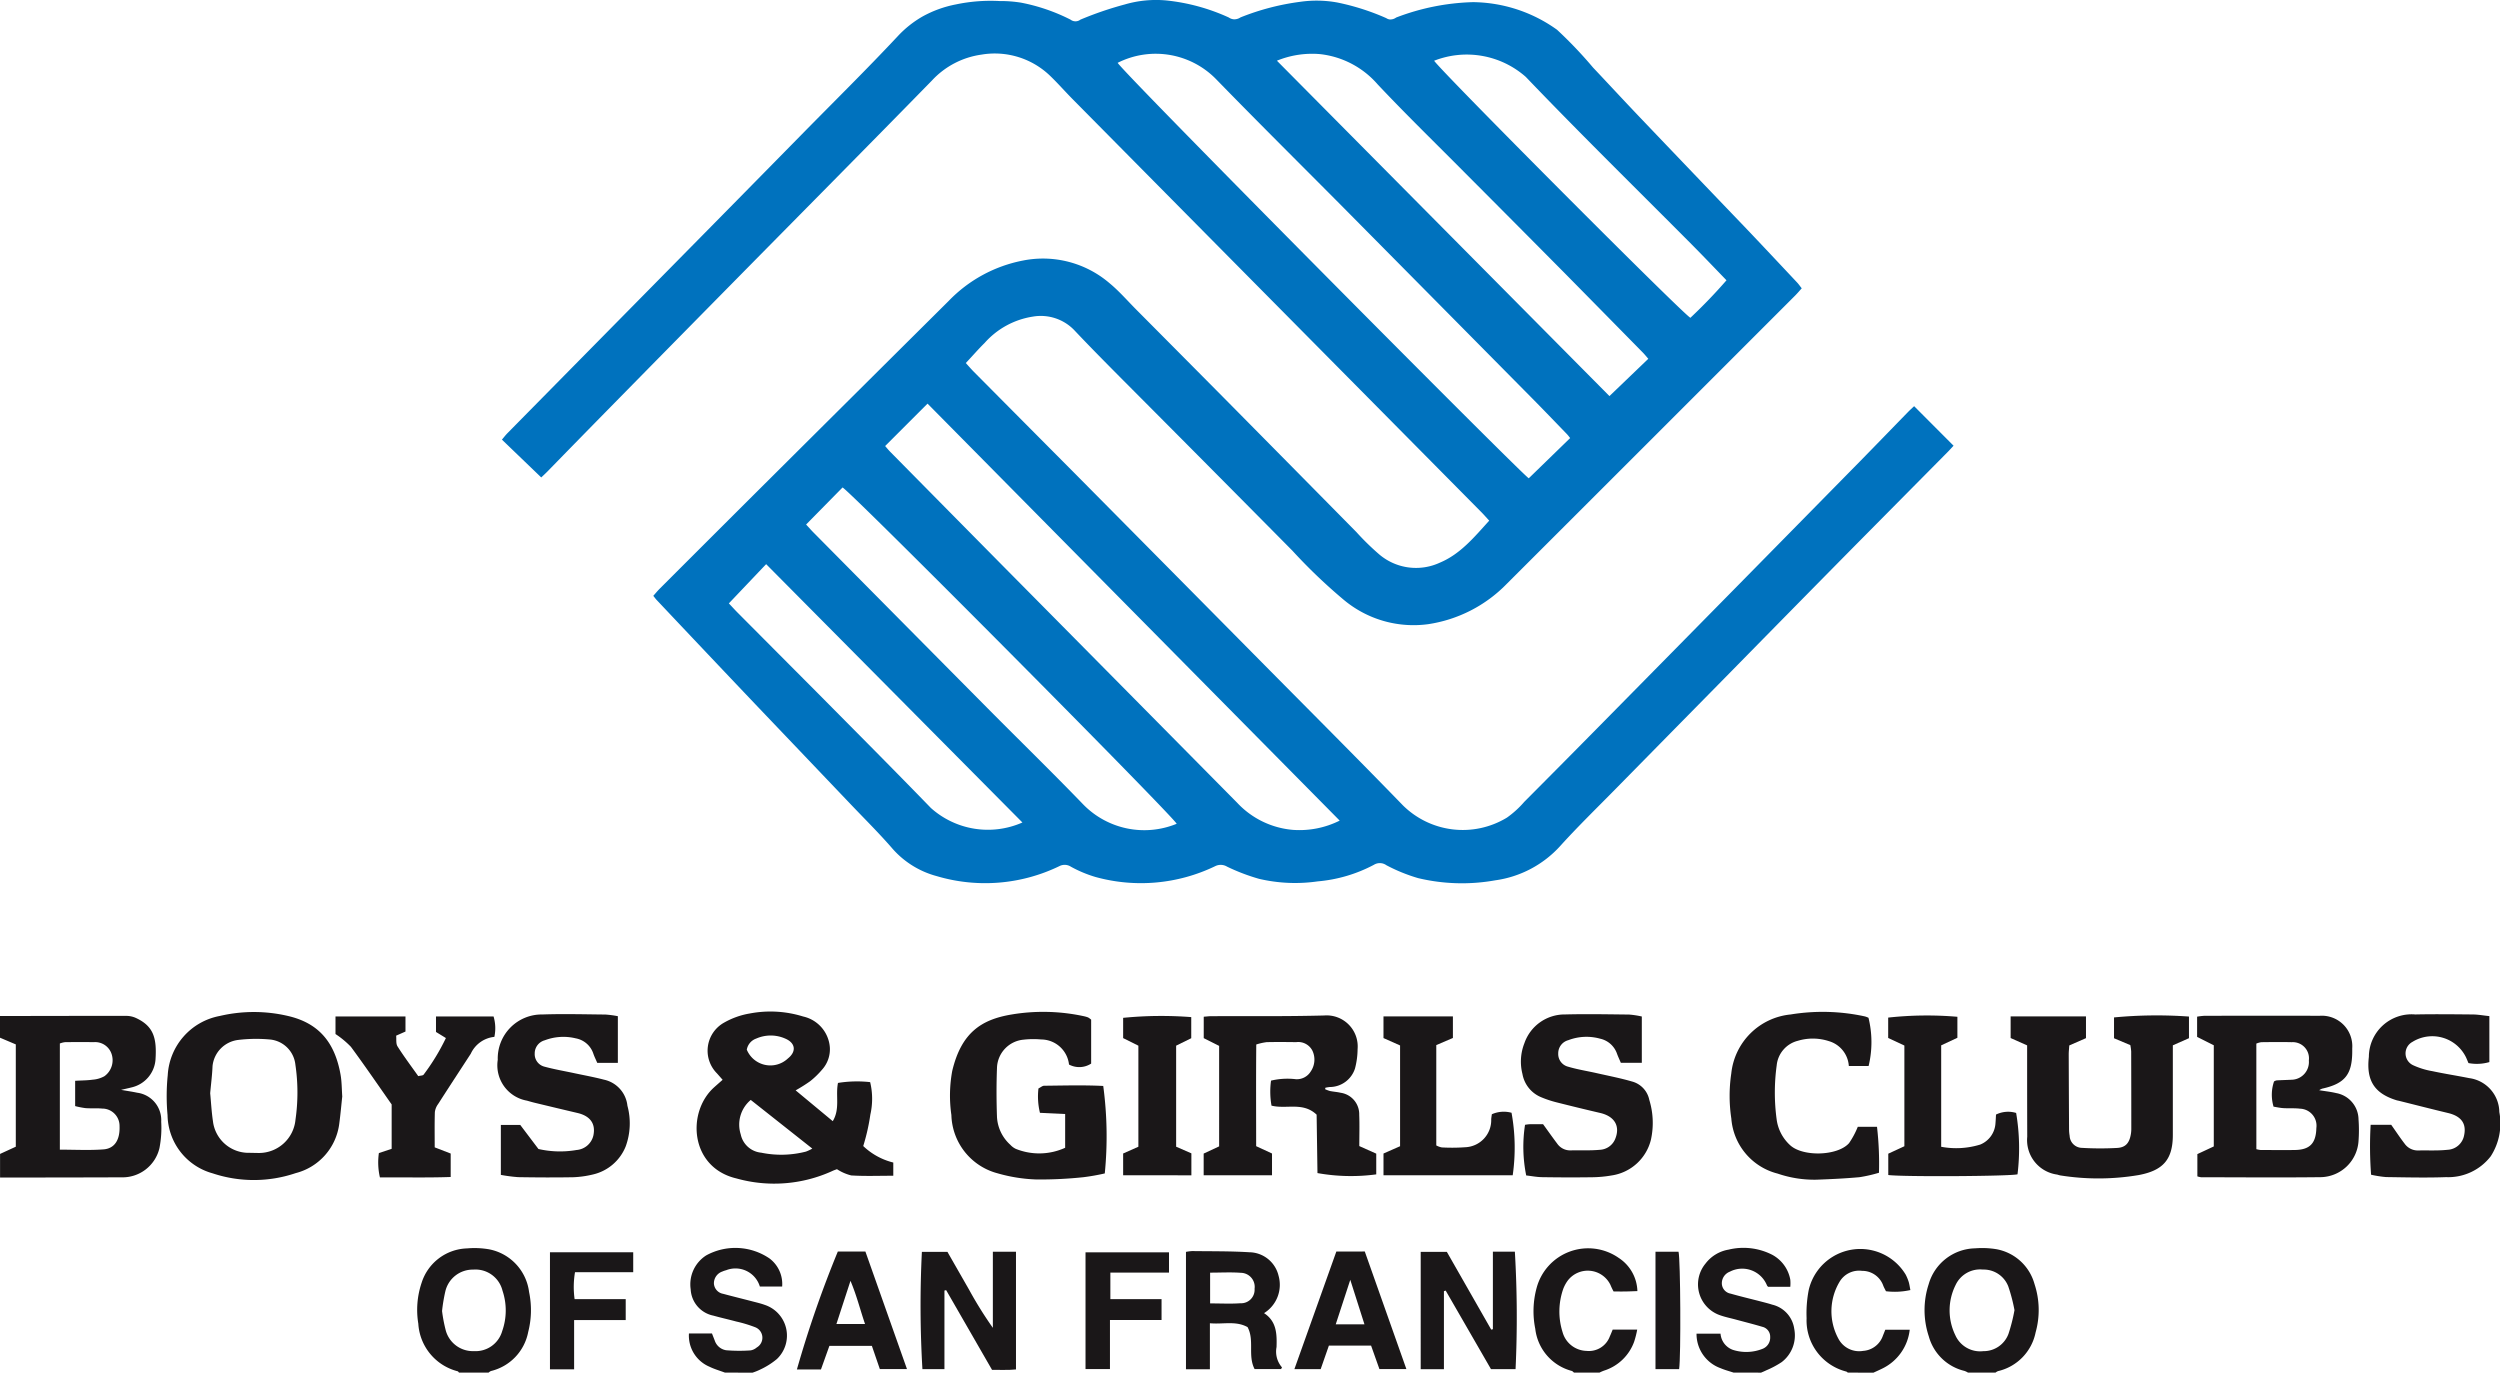
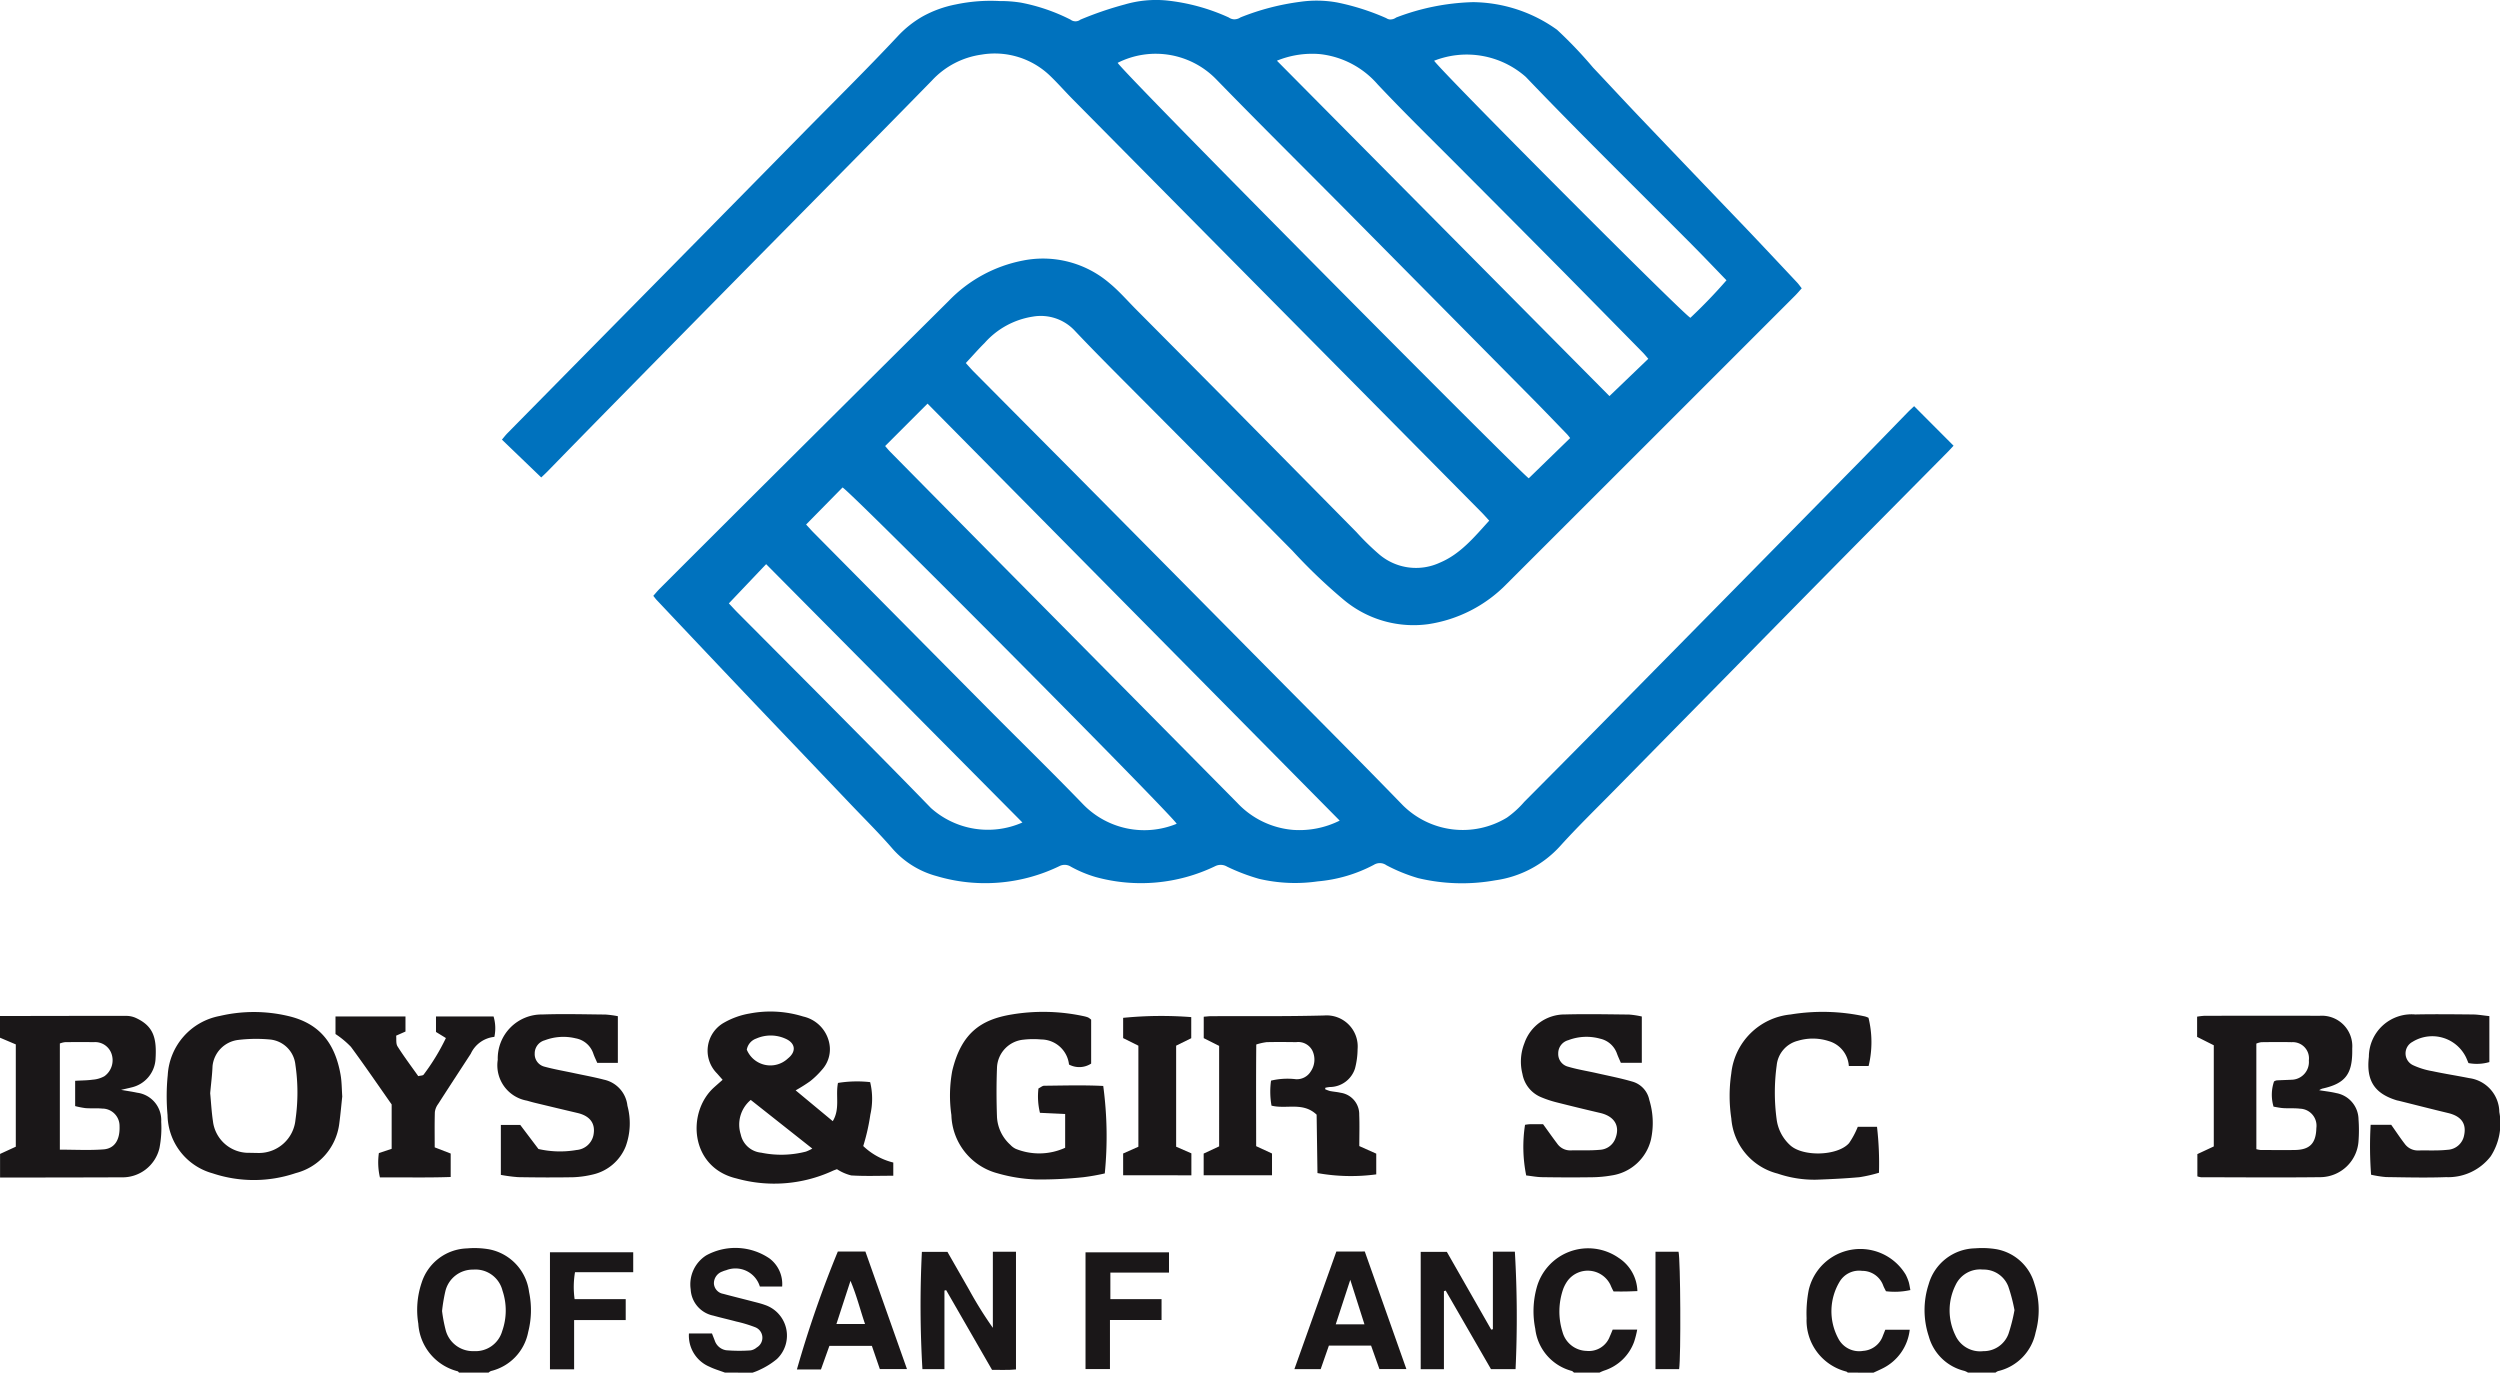
<svg xmlns="http://www.w3.org/2000/svg" id="Group_67230" data-name="Group 67230" width="213.197" height="117.054" viewBox="0 0 213.197 117.054">
  <defs>
    <clipPath id="clip-path">
      <rect id="Rectangle_8419" data-name="Rectangle 8419" width="213.197" height="117.054" fill="none" />
    </clipPath>
  </defs>
  <g id="Group_67229" data-name="Group 67229" clip-path="url(#clip-path)">
    <path id="Path_35771" data-name="Path 35771" d="M125.623.183a12.5,12.5,0,0,1,7.158,2.354,36.669,36.669,0,0,1,3.07,3.222c1.307,1.384,2.6,2.782,3.912,4.16q4.492,4.71,9,9.409c1.507,1.58,3,3.175,4.494,4.766.13.139.239.3.392.492-.2.224-.377.435-.57.628q-12.291,12.3-24.6,24.592a11.773,11.773,0,0,1-6.7,3.425,9.274,9.274,0,0,1-7.21-2.1,46.317,46.317,0,0,1-4.358-4.172q-7.18-7.256-14.385-14.487c-1.42-1.431-2.841-2.861-4.224-4.327A3.964,3.964,0,0,0,88.081,27a6.9,6.9,0,0,0-4.118,2.252c-.535.526-1.027,1.1-1.6,1.707.239.263.452.512.682.744q4.32,4.353,8.643,8.7,7.952,8.027,15.9,16.062c4.017,4.062,8.059,8.1,12.036,12.2a7.253,7.253,0,0,0,8.881,1.063,8.171,8.171,0,0,0,1.479-1.343q3.114-3.125,6.21-6.265,6.223-6.311,12.439-12.627,4.98-5.06,9.956-10.122c1.373-1.4,2.734-2.808,4.1-4.21.194-.2.4-.384.546-.523,1.13,1.133,2.228,2.235,3.363,3.372-.132.141-.315.347-.509.543q-3.96,4-7.921,8-5.22,5.292-10.429,10.6-4.979,5.059-9.956,10.121c-1.589,1.618-3.218,3.2-4.738,4.881a9.171,9.171,0,0,1-5.527,2.917,16.081,16.081,0,0,1-6.583-.187,14.366,14.366,0,0,1-2.706-1.1.962.962,0,0,0-1.064-.036,12.514,12.514,0,0,1-4.793,1.414,13.47,13.47,0,0,1-5-.217,16.814,16.814,0,0,1-2.732-1.041,1.054,1.054,0,0,0-1.009-.04,14.55,14.55,0,0,1-10.221.92,10.535,10.535,0,0,1-2.08-.871.981.981,0,0,0-1-.045,14.508,14.508,0,0,1-10.463.841,7.648,7.648,0,0,1-3.842-2.435c-1.085-1.243-2.259-2.409-3.4-3.605q-4.084-4.287-8.171-8.572-4.223-4.445-8.429-8.906c-.1-.1-.177-.213-.313-.379.186-.208.358-.42.549-.611q4.011-4.01,8.026-8.014,8.305-8.268,16.619-16.528a11.931,11.931,0,0,1,6.321-3.439,8.715,8.715,0,0,1,7.387,1.925c.817.672,1.517,1.484,2.266,2.238q3.789,3.813,7.576,7.632,5.611,5.674,11.214,11.357a21.9,21.9,0,0,0,1.976,1.928,4.84,4.84,0,0,0,5.139.684c1.759-.736,2.93-2.173,4.214-3.585-.237-.256-.435-.483-.646-.7q-9.484-9.583-18.972-19.165-7.949-8.03-15.894-16.063c-.65-.657-1.259-1.354-1.924-1.995a6.8,6.8,0,0,0-5.876-1.817,7.083,7.083,0,0,0-4.223,2.218c-5.656,5.788-11.356,11.533-17.037,17.3q-5.1,5.175-10.193,10.36-2.766,2.815-5.522,5.643c-.211.215-.433.418-.555.535l-3.353-3.225c.152-.179.3-.374.468-.546q7.193-7.3,14.389-14.6Q63,16.933,68.326,11.51c2.749-2.8,5.542-5.548,8.221-8.409a9.016,9.016,0,0,1,2.1-1.68A9.627,9.627,0,0,1,81.523.376,14.366,14.366,0,0,1,85.232.089a11.087,11.087,0,0,1,1.837.137,15.932,15.932,0,0,1,4.226,1.449.687.687,0,0,0,.84,0A29.274,29.274,0,0,1,95.913.382,9.506,9.506,0,0,1,99.506.043a16.971,16.971,0,0,1,5.283,1.448.873.873,0,0,0,.438.156.948.948,0,0,0,.56-.163A20.9,20.9,0,0,1,110.874.155a9.833,9.833,0,0,1,3.168.058,20.281,20.281,0,0,1,4.177,1.334.651.651,0,0,0,.31.113.849.849,0,0,0,.535-.166A19.674,19.674,0,0,1,125.623.183m-11.374,69.8L79.1,34.421c-1.248,1.248-2.409,2.41-3.616,3.616.11.126.263.319.435.493q4.806,4.872,9.616,9.739,9.981,10.084,19.958,20.177a7.346,7.346,0,0,0,4.783,2.326,7.7,7.7,0,0,0,3.976-.793M95.311,5.359c.726,1.1,34.517,35.142,35.06,35.429l3.53-3.431c-.077-.094-.172-.23-.286-.347-.992-1.026-1.98-2.056-2.983-3.071q-8-8.088-16-16.169C111,14.112,107.346,10.489,103.754,6.8a7.2,7.2,0,0,0-8.443-1.441m5.034,64.891c-.387-.741-27.812-28.347-28.493-28.679l-3.109,3.161c.269.29.451.5.644.693Q76.8,52.914,84.222,60.4c2.721,2.743,5.489,5.44,8.171,8.219a7.268,7.268,0,0,0,7.952,1.632M140.568,30.6c-.181-.207-.319-.381-.473-.538q-3.325-3.384-6.654-6.762-4.226-4.265-8.465-8.515c-2.5-2.522-5.053-5-7.491-7.588a7.607,7.607,0,0,0-4.924-2.583,7.934,7.934,0,0,0-3.668.563l28.359,28.6,3.316-3.182M122.3,5.18c.777,1.087,21.165,21.546,21.854,21.922a44.306,44.306,0,0,0,3.079-3.2c-1.028-1.061-1.969-2.053-2.933-3.023-4.734-4.765-9.535-9.466-14.178-14.317A7.609,7.609,0,0,0,122.3,5.18M87.191,70.142,65.336,48.11l-3.18,3.346c.285.3.488.528.7.743q3.493,3.511,6.988,7.02c3.188,3.221,6.389,6.43,9.542,9.685a7.284,7.284,0,0,0,7.8,1.238" fill="#0072be" />
    <path id="Path_35772" data-name="Path 35772" d="M0,86.646c3.583-.006,7.167-.017,10.75-.013a2.013,2.013,0,0,1,.812.165c1.553.706,1.815,1.746,1.7,3.553a2.635,2.635,0,0,1-2.038,2.38c-.237.062-.478.113-.9.212.58.1.977.157,1.369.242a2.358,2.358,0,0,1,2.055,2.474A9.032,9.032,0,0,1,13.6,97.9a3.233,3.233,0,0,1-3.266,2.5c-3.443.016-6.886.015-10.329.021V98.406l1.342-.617V89.065L0,88.494V86.646m6.409,5.523c.551-.032,1.02-.03,1.48-.094A2.451,2.451,0,0,0,8.9,91.781a1.679,1.679,0,0,0,.6-1.945,1.479,1.479,0,0,0-1.523-.961c-.811-.016-1.623-.01-2.434,0a1.813,1.813,0,0,0-.439.112v9.054c1.279,0,2.507.07,3.723-.023.96-.073,1.41-.829,1.368-1.973A1.478,1.478,0,0,0,8.71,94.538c-.472-.045-.952,0-1.425-.039a6.982,6.982,0,0,1-.876-.173Z" fill="#1a1718" />
    <path id="Path_35773" data-name="Path 35773" d="M39.143,117.054c-.037-.039-.068-.1-.113-.113a4.466,4.466,0,0,1-3.356-4.054,7.216,7.216,0,0,1,.276-3.477,4.2,4.2,0,0,1,3.879-2.948,7.3,7.3,0,0,1,1.917.085,4.244,4.244,0,0,1,3.373,3.635,7.511,7.511,0,0,1-.075,3.409,4.242,4.242,0,0,1-3.178,3.329.776.776,0,0,0-.2.134ZM37.7,111.815a12.64,12.64,0,0,0,.326,1.687,2.4,2.4,0,0,0,2.4,1.72,2.359,2.359,0,0,0,2.4-1.705,5.279,5.279,0,0,0,.028-3.446,2.373,2.373,0,0,0-2.5-1.8,2.4,2.4,0,0,0-2.378,1.861,14.131,14.131,0,0,0-.279,1.683" fill="#1a1718" />
    <path id="Path_35774" data-name="Path 35774" d="M167.828,117.054a1.591,1.591,0,0,0-.3-.144,4.159,4.159,0,0,1-3.043-2.948,7.1,7.1,0,0,1-.009-4.449,4.21,4.21,0,0,1,3.964-3.057,7.446,7.446,0,0,1,1.835.079A4.134,4.134,0,0,1,173.5,109.5a7.061,7.061,0,0,1,.094,4.127,4.252,4.252,0,0,1-3.205,3.3.865.865,0,0,0-.213.126Zm3.965-5.326a14.237,14.237,0,0,0-.53-2.026,2.249,2.249,0,0,0-2.165-1.435,2.306,2.306,0,0,0-2.327,1.318,4.83,4.83,0,0,0-.022,4.281,2.314,2.314,0,0,0,2.386,1.359,2.257,2.257,0,0,0,2.143-1.468,14.648,14.648,0,0,0,.515-2.029" fill="#1a1718" />
-     <path id="Path_35775" data-name="Path 35775" d="M147.837,117.054c-.369-.123-.747-.221-1.1-.373a3.1,3.1,0,0,1-2.059-2.949h2.047a1.593,1.593,0,0,0,1.052,1.382,3.743,3.743,0,0,0,2.545-.093,1.023,1.023,0,0,0,.637-1,.864.864,0,0,0-.664-.871c-.748-.224-1.506-.413-2.259-.617-.457-.124-.927-.218-1.372-.378a2.781,2.781,0,0,1-1.223-4.395,3.119,3.119,0,0,1,1.965-1.192,5.381,5.381,0,0,1,3.748.449,3.023,3.023,0,0,1,1.52,2.109,3.439,3.439,0,0,1,0,.613h-1.886a.462.462,0,0,1-.1-.115,2.279,2.279,0,0,0-3.168-1.177,1.058,1.058,0,0,0-.684.971.9.9,0,0,0,.745.9c.858.246,1.729.45,2.593.675.324.085.649.166.968.269a2.465,2.465,0,0,1,1.867,2.051,2.87,2.87,0,0,1-1.066,2.844,8.032,8.032,0,0,1-1.323.705c-.141.072-.29.13-.436.195Z" fill="#1a1718" />
    <path id="Path_35776" data-name="Path 35776" d="M61.822,117.054c-.44-.165-.9-.295-1.315-.5a2.874,2.874,0,0,1-1.755-2.837h1.965c.077.2.156.4.234.6a1.224,1.224,0,0,0,.979.831,13.621,13.621,0,0,0,2.08.012,1.079,1.079,0,0,0,.524-.248.96.96,0,0,0-.158-1.737,11.347,11.347,0,0,0-1.6-.48c-.646-.175-1.3-.319-1.944-.5a2.41,2.41,0,0,1-1.932-2.249,2.925,2.925,0,0,1,1.326-2.888,5.169,5.169,0,0,1,5.392.258,2.724,2.724,0,0,1,1.083,2.4H64.8a2.171,2.171,0,0,0-2.881-1.391,1.83,1.83,0,0,0-.315.108,1.062,1.062,0,0,0-.722,1.028.949.949,0,0,0,.783.873c.862.232,1.729.444,2.593.67.323.084.651.162.964.277a2.758,2.758,0,0,1,1.032,4.615,6.537,6.537,0,0,1-1.4.887,5.052,5.052,0,0,1-.679.276Z" fill="#1a1718" />
    <path id="Path_35777" data-name="Path 35777" d="M134.229,117.054c-.064-.049-.12-.123-.192-.143a4.213,4.213,0,0,1-3.111-3.591,7.579,7.579,0,0,1,.118-3.5,4.551,4.551,0,0,1,7-2.546,3.5,3.5,0,0,1,1.591,2.829c-.375.013-.7.028-1.019.033s-.666,0-1.01,0a5.027,5.027,0,0,1-.268-.56,2.148,2.148,0,0,0-3.662-.343,3.064,3.064,0,0,0-.357.661,5.826,5.826,0,0,0-.065,3.708,2.179,2.179,0,0,0,2.04,1.6,1.9,1.9,0,0,0,1.989-1.234c.082-.175.151-.356.244-.579h2.091a7.752,7.752,0,0,1-.259,1.028,4.013,4.013,0,0,1-2.572,2.469,3.619,3.619,0,0,0-.379.165h-2.184" fill="#1a1718" />
    <path id="Path_35778" data-name="Path 35778" d="M157.58,117.054c-.046-.031-.088-.08-.139-.091a4.5,4.5,0,0,1-3.377-4.546,10.424,10.424,0,0,1,.183-2.413,4.516,4.516,0,0,1,8.271-1.3,4,4,0,0,1,.254.618c.064.209.09.43.143.693a6.124,6.124,0,0,1-2.083.1c-.085-.174-.171-.318-.229-.473a1.9,1.9,0,0,0-1.809-1.265,1.932,1.932,0,0,0-1.929.951,4.9,4.9,0,0,0-.1,4.812,2,2,0,0,0,2.117,1.062,1.923,1.923,0,0,0,1.694-1.305c.063-.154.124-.308.2-.5h2.083a4.19,4.19,0,0,1-2.355,3.319c-.243.121-.494.23-.741.344Z" fill="#1a1718" />
    <path id="Path_35779" data-name="Path 35779" d="M67.853,92.986l3.164,2.626c.64-1.057.224-2.162.445-3.261a10.2,10.2,0,0,1,2.744-.068,6.091,6.091,0,0,1,.018,2.761,17.518,17.518,0,0,1-.608,2.69,5.676,5.676,0,0,0,2.563,1.406v1.126c-1.246,0-2.419.047-3.584-.026a3.958,3.958,0,0,1-1.22-.533c-.135.052-.267.093-.39.152a11.913,11.913,0,0,1-8.184.636c-3.967-.937-4.254-5.644-1.916-7.756.229-.206.461-.408.74-.655-.162-.183-.319-.363-.477-.542a2.74,2.74,0,0,1,.592-4.328,6.635,6.635,0,0,1,2.187-.783,9.394,9.394,0,0,1,4.564.255,2.918,2.918,0,0,1,2.275,2.6,2.593,2.593,0,0,1-.66,1.932,7.072,7.072,0,0,1-1.021.989,13.612,13.612,0,0,1-1.232.776m1.414,4.963L64.023,93.8a2.744,2.744,0,0,0-.856,2.932A1.975,1.975,0,0,0,64.92,98.3a8.44,8.44,0,0,0,3.81-.093,3.606,3.606,0,0,0,.537-.254m-5.578-8.43a2.176,2.176,0,0,0,3.5.743c.727-.574.665-1.3-.192-1.682a3.064,3.064,0,0,0-2.512-.014,1.222,1.222,0,0,0-.8.953" fill="#1a1718" />
    <path id="Path_35780" data-name="Path 35780" d="M197.775,92.972c.516.085.989.134,1.446.244a2.309,2.309,0,0,1,1.911,2.245,12.325,12.325,0,0,1,0,1.843,3.292,3.292,0,0,1-3.194,3.083c-3.412.043-6.824.011-10.237.007a1.712,1.712,0,0,1-.312-.074v-1.9l1.4-.653V89.14l-1.422-.716V86.7a5.419,5.419,0,0,1,.627-.074c3.273-.005,6.545-.012,9.818,0a2.6,2.6,0,0,1,2.784,2.774c0,.084,0,.168,0,.252,0,1.981-.63,2.764-2.571,3.188a1.118,1.118,0,0,0-.248.134M192.42,98a2.5,2.5,0,0,0,.348.07c.978,0,1.956.018,2.935,0,1.276-.018,1.8-.566,1.833-1.87a1.453,1.453,0,0,0-1.395-1.653c-.469-.057-.95-.017-1.423-.047-.292-.018-.58-.086-.832-.125a3.546,3.546,0,0,1,.039-2.147.688.688,0,0,1,.217-.094c.417-.025.836-.032,1.254-.054a1.511,1.511,0,0,0,1.5-1.645,1.381,1.381,0,0,0-1.456-1.559c-.866-.021-1.733-.009-2.6,0a1.77,1.77,0,0,0-.422.12Z" fill="#1a1718" />
    <path id="Path_35781" data-name="Path 35781" d="M113.01,92.888a2.744,2.744,0,0,0,.41.153c.3.061.61.079.908.149a1.85,1.85,0,0,1,1.585,1.885c.036.863.007,1.728.007,2.661l1.445.646v1.767a16.179,16.179,0,0,1-5.013-.11c-.024-1.651-.048-3.344-.072-4.981-1.168-1.11-2.56-.45-3.847-.77a6.788,6.788,0,0,1-.04-2.134,6.032,6.032,0,0,1,2.119-.12,1.39,1.39,0,0,0,1.267-.662,1.786,1.786,0,0,0,.149-1.757,1.356,1.356,0,0,0-1.393-.742c-.839-.011-1.679-.018-2.518,0a4.978,4.978,0,0,0-.884.2c-.027,2.895-.011,5.737-.009,8.671l1.351.625v1.854h-5.828V98.376l1.319-.615V89.192l-1.313-.661V86.705c.246-.018.436-.044.626-.045,3.217-.015,6.435.026,9.65-.061a2.651,2.651,0,0,1,2.845,2.873,6.705,6.705,0,0,1-.22,1.642A2.269,2.269,0,0,1,113.4,92.7a2.85,2.85,0,0,0-.375.063l-.018.122" fill="#1a1718" />
-     <path id="Path_35782" data-name="Path 35782" d="M181.667,89.125l-1.386-.585V86.765a38.385,38.385,0,0,1,6.392-.074v1.844l-1.376.609v6.8c0,.279,0,.559,0,.839,0,2.155-.882,3.045-2.93,3.428a20.656,20.656,0,0,1-6.681.025,2.132,2.132,0,0,1-.242-.068,2.966,2.966,0,0,1-2.564-3.226q-.008-2.769-.009-5.54c0-.725,0-1.45,0-2.253l-1.407-.627V86.675h6.426v1.856l-1.425.624c-.02.309-.047.529-.047.749q.011,3.19.029,6.379a3.352,3.352,0,0,0,.05.584,1.07,1.07,0,0,0,1.042,1.021,26.478,26.478,0,0,0,3.008.007c.708-.039,1.027-.409,1.158-1.107a2.716,2.716,0,0,0,.05-.5q0-3.316-.01-6.632a4.608,4.608,0,0,0-.073-.531" fill="#1a1718" />
    <path id="Path_35783" data-name="Path 35783" d="M29.187,93.508c-.083.763-.151,1.542-.255,2.317a4.994,4.994,0,0,1-3.719,4.218,11.1,11.1,0,0,1-7.083.017A5.232,5.232,0,0,1,14.289,95.1a17.809,17.809,0,0,1,.017-3.425,5.444,5.444,0,0,1,4.438-5.035,12.707,12.707,0,0,1,5.812,0c2.595.6,3.994,2.213,4.487,5.011.106.6.1,1.225.144,1.858m-11.263-.291c.072.765.115,1.575.233,2.375a3.057,3.057,0,0,0,2.936,2.717c.336,0,.671.014,1.006.015a3.128,3.128,0,0,0,3.1-2.844,16.229,16.229,0,0,0-.008-4.684,2.408,2.408,0,0,0-2.218-2.154,12.846,12.846,0,0,0-2.674.043,2.5,2.5,0,0,0-2.174,2.227c-.03.753-.127,1.5-.2,2.305" fill="#1a1718" />
    <path id="Path_35784" data-name="Path 35784" d="M91.163,90.775a2.4,2.4,0,0,0-2.37-2.13,7.328,7.328,0,0,0-1.5.016,2.492,2.492,0,0,0-2.271,2.408c-.054,1.4-.049,2.8,0,4.195a3.438,3.438,0,0,0,1.138,2.363,1.5,1.5,0,0,0,.468.348,5.338,5.338,0,0,0,4.207-.094V95l-2.149-.1a5.869,5.869,0,0,1-.128-2.076c.194-.1.337-.232.482-.233,1.7-.018,3.4-.066,5.043.018a32.124,32.124,0,0,1,.131,7.459,17.928,17.928,0,0,1-1.818.322,35.161,35.161,0,0,1-4.021.194,13.517,13.517,0,0,1-3.29-.522,5.29,5.29,0,0,1-3.952-4.972,11.621,11.621,0,0,1,.072-3.76c.776-3.264,2.481-4.373,5.013-4.807a16.344,16.344,0,0,1,6.171.129,2.577,2.577,0,0,1,.4.113,1.5,1.5,0,0,1,.263.192v3.744a1.859,1.859,0,0,1-1.889.081" fill="#1a1718" />
    <path id="Path_35785" data-name="Path 35785" d="M210.505,90.653c-.083-.2-.136-.324-.19-.45a3.2,3.2,0,0,0-4.589-1.349,1.112,1.112,0,0,0,.054,1.984,6.554,6.554,0,0,0,1.668.513c1.037.222,2.087.383,3.127.591a2.956,2.956,0,0,1,2.564,2.889,5.178,5.178,0,0,1-.729,3.771,4.571,4.571,0,0,1-3.806,1.783c-1.705.063-3.415.019-5.123-.006a9.3,9.3,0,0,1-1.278-.2,32.741,32.741,0,0,1-.038-4.258h1.754c.4.561.747,1.094,1.137,1.6a1.38,1.38,0,0,0,1.151.59c.836-.018,1.678.031,2.505-.057a1.509,1.509,0,0,0,1.423-1.228c.219-1.014-.248-1.642-1.371-1.91-1.384-.331-2.763-.686-4.143-1.03-.082-.021-.166-.032-.246-.057-1.817-.562-2.606-1.611-2.361-3.7a3.641,3.641,0,0,1,3.954-3.617c1.623-.035,3.247-.014,4.871,0,.468,0,.936.089,1.451.141v3.92a3.817,3.817,0,0,1-1.785.084" fill="#1a1718" />
    <path id="Path_35786" data-name="Path 35786" d="M140.012,86.686v3.951h-1.788c-.116-.273-.235-.523-.329-.781a1.973,1.973,0,0,0-1.44-1.279,4.336,4.336,0,0,0-2.716.13,1.155,1.155,0,0,0-.855,1.122,1.115,1.115,0,0,0,.833,1.135c.8.239,1.629.368,2.444.552,1.005.228,2.019.424,3.007.711A2.04,2.04,0,0,1,140.65,93.8a6.67,6.67,0,0,1,.139,3.394,4.057,4.057,0,0,1-3.335,3.044,10.34,10.34,0,0,1-1.749.157c-1.4.02-2.8.014-4.2-.008-.466-.008-.932-.1-1.352-.147a12.313,12.313,0,0,1-.1-4.317,3.529,3.529,0,0,1,.4-.051c.39-.007.78,0,1.14,0,.42.578.8,1.121,1.2,1.65a1.344,1.344,0,0,0,1.15.582c.835-.017,1.675.026,2.5-.051a1.487,1.487,0,0,0,1.3-.927c.445-1.087-.049-1.927-1.279-2.214q-1.875-.437-3.74-.91a8.99,8.99,0,0,1-1.269-.422,2.635,2.635,0,0,1-1.622-1.99A4.27,4.27,0,0,1,130,88.961a3.631,3.631,0,0,1,3.475-2.45c1.817-.047,3.637-.011,5.455.009a7.616,7.616,0,0,1,1.081.166" fill="#1a1718" />
    <path id="Path_35787" data-name="Path 35787" d="M42.712,100.192v-4.26h1.654l1.552,2.053a8.242,8.242,0,0,0,3.252.085A1.6,1.6,0,0,0,50.6,96.845c.218-1.007-.26-1.676-1.355-1.932-1.222-.286-2.443-.581-3.663-.874-.217-.053-.431-.117-.646-.177a3.06,3.06,0,0,1-2.488-3.481,3.752,3.752,0,0,1,3.82-3.868c1.788-.062,3.581-.011,5.371.006a8.715,8.715,0,0,1,1.051.141v3.98H50.933c-.117-.272-.242-.521-.332-.782a1.949,1.949,0,0,0-1.509-1.311,4.456,4.456,0,0,0-2.637.168A1.156,1.156,0,0,0,45.6,89.84a1.1,1.1,0,0,0,.843,1.127c.831.226,1.686.371,2.53.552s1.7.335,2.533.554a2.548,2.548,0,0,1,2,2.223,5.748,5.748,0,0,1-.142,3.455,3.967,3.967,0,0,1-2.816,2.411,8.447,8.447,0,0,1-1.655.231c-1.566.028-3.134.02-4.7-.007a13.13,13.13,0,0,1-1.487-.194" fill="#1a1718" />
    <path id="Path_35788" data-name="Path 35788" d="M159.343,86.8a8.688,8.688,0,0,1,.01,4.106h-1.687a2.37,2.37,0,0,0-1.7-2.119,4.42,4.42,0,0,0-2.645-.03,2.4,2.4,0,0,0-1.806,2.093,17.088,17.088,0,0,0-.006,4.6,3.612,3.612,0,0,0,1.129,2.191c1.071,1.026,4.069.953,5.048-.157a7.118,7.118,0,0,0,.743-1.39h1.64a27.464,27.464,0,0,1,.168,3.916,12.28,12.28,0,0,1-1.658.379c-1.226.111-2.457.169-3.686.214a9.647,9.647,0,0,1-3.294-.519,5.253,5.253,0,0,1-3.953-4.695,12.945,12.945,0,0,1-.005-3.841,5.639,5.639,0,0,1,5.068-5.036,16.89,16.89,0,0,1,6.337.169,1.907,1.907,0,0,1,.3.117" fill="#1a1718" />
    <path id="Path_35789" data-name="Path 35789" d="M33.4,94.185c-1.142-1.626-2.277-3.29-3.471-4.91a7.679,7.679,0,0,0-1.318-1.093v-1.5h5.968v1.287l-.795.351c.032.3-.034.675.117.914.548.868,1.169,1.691,1.768,2.538.208-.054.4-.044.457-.128a18.326,18.326,0,0,0,1.9-3.121l-.845-.519V86.684h4.91a3.528,3.528,0,0,1,.068,1.739,2.493,2.493,0,0,0-2.013,1.44c-.93,1.43-1.865,2.856-2.786,4.292a1.463,1.463,0,0,0-.276.683c-.03.976-.013,1.952-.013,3.007l1.363.527v2c-2.026.072-4.021.02-6.035.036a5.669,5.669,0,0,1-.089-2.075l1.09-.363Z" fill="#1a1718" />
-     <path id="Path_35790" data-name="Path 35790" d="M129.006,100.226H117.983V98.371l1.414-.623V89.155l-1.415-.63V86.676h5.92v1.841l-1.417.608v8.556a1.63,1.63,0,0,0,.462.169,15.684,15.684,0,0,0,2.011-.015,2.309,2.309,0,0,0,2.211-2.381c.007-.138.034-.274.054-.432a2.5,2.5,0,0,1,1.679-.127,16.58,16.58,0,0,1,.1,5.331" fill="#1a1718" />
-     <path id="Path_35791" data-name="Path 35791" d="M166.924,86.71V88.5l-1.382.646v8.65a6.959,6.959,0,0,0,3.33-.189,2.089,2.089,0,0,0,1.3-1.823c.023-.246.031-.494.046-.735a2.348,2.348,0,0,1,1.716-.138,18.123,18.123,0,0,1,.117,5.232c-.591.168-9.771.227-11.021.061V98.385l1.373-.635V89.162l-1.381-.646V86.779a30.55,30.55,0,0,1,5.9-.069" fill="#1a1718" />
    <path id="Path_35792" data-name="Path 35792" d="M86.642,116.784c-.257.016-.449.036-.641.038-.445.005-.89,0-1.4,0l-3.914-6.8-.146.034v6.7H78.663a92.63,92.63,0,0,1-.046-10h2.178c.609,1.064,1.233,2.153,1.855,3.242a33.358,33.358,0,0,0,2.02,3.239v-6.489h1.972Z" fill="#1a1718" />
    <path id="Path_35793" data-name="Path 35793" d="M129.25,116.76h-2.1l-3.864-6.7-.15.05v6.651h-1.98V106.755h2.228c1.249,2.187,2.517,4.41,3.786,6.633l.142-.035v-6.611h1.874a95.271,95.271,0,0,1,.059,10.018" fill="#1a1718" />
    <path id="Path_35794" data-name="Path 35794" d="M100.3,97.79l1.3.566v1.872H95.78V98.369l1.3-.578V89.175l-1.3-.647V86.8a33.141,33.141,0,0,1,5.808-.062v1.8l-1.288.635Z" fill="#1a1718" />
-     <path id="Path_35795" data-name="Path 35795" d="M109.246,116.755h-2.255c-.6-1.152.005-2.454-.6-3.58-1.006-.558-2.079-.224-3.213-.33v3.927h-2.04V106.759a3.91,3.91,0,0,1,.529-.069c1.621.022,3.247,0,4.864.1a2.6,2.6,0,0,1,2.5,1.993,2.844,2.844,0,0,1-1.235,3.2c1.083.706,1.1,1.789,1.066,2.892a2.048,2.048,0,0,0,.465,1.734c-.028.052-.055.1-.083.155m-6.047-5.611c.91,0,1.75.046,2.582-.013a1.152,1.152,0,0,0,1.21-1.231,1.2,1.2,0,0,0-1.171-1.365c-.855-.065-1.719-.014-2.621-.014Z" fill="#1a1718" />
    <path id="Path_35796" data-name="Path 35796" d="M116.387,106.726c1.179,3.333,2.347,6.635,3.548,10.028h-2.3c-.226-.639-.465-1.313-.71-2h-3.6c-.224.644-.45,1.295-.7,2.006h-2.242l3.578-10.03Zm-.028,6.21c-.411-1.288-.782-2.453-1.209-3.795-.448,1.371-.834,2.554-1.24,3.795Z" fill="#1a1718" />
    <path id="Path_35797" data-name="Path 35797" d="M71.449,106.729H73.8c1.175,3.323,2.344,6.627,3.546,10.025H75.032c-.214-.624-.438-1.277-.68-1.981H70.73c-.235.656-.476,1.331-.721,2.016H67.958a93.912,93.912,0,0,1,3.491-10.06m2.321,6.182c-.423-1.233-.7-2.4-1.242-3.683l-1.2,3.683Z" fill="#1a1718" />
    <path id="Path_35798" data-name="Path 35798" d="M53.36,110.788v1.785h-4.4v4.2H46.9v-9.983h7.1v1.7H49.036a7.506,7.506,0,0,0-.034,2.3Z" fill="#1a1718" />
    <path id="Path_35799" data-name="Path 35799" d="M99.691,106.8v1.725h-5v2.263h4.365v1.783h-4.4v4.181H92.572V106.8Z" fill="#1a1718" />
    <path id="Path_35800" data-name="Path 35800" d="M143.194,116.76h-2.016V106.747h1.965c.168.63.213,8.951.051,10.013" fill="#1a1718" />
  </g>
</svg>